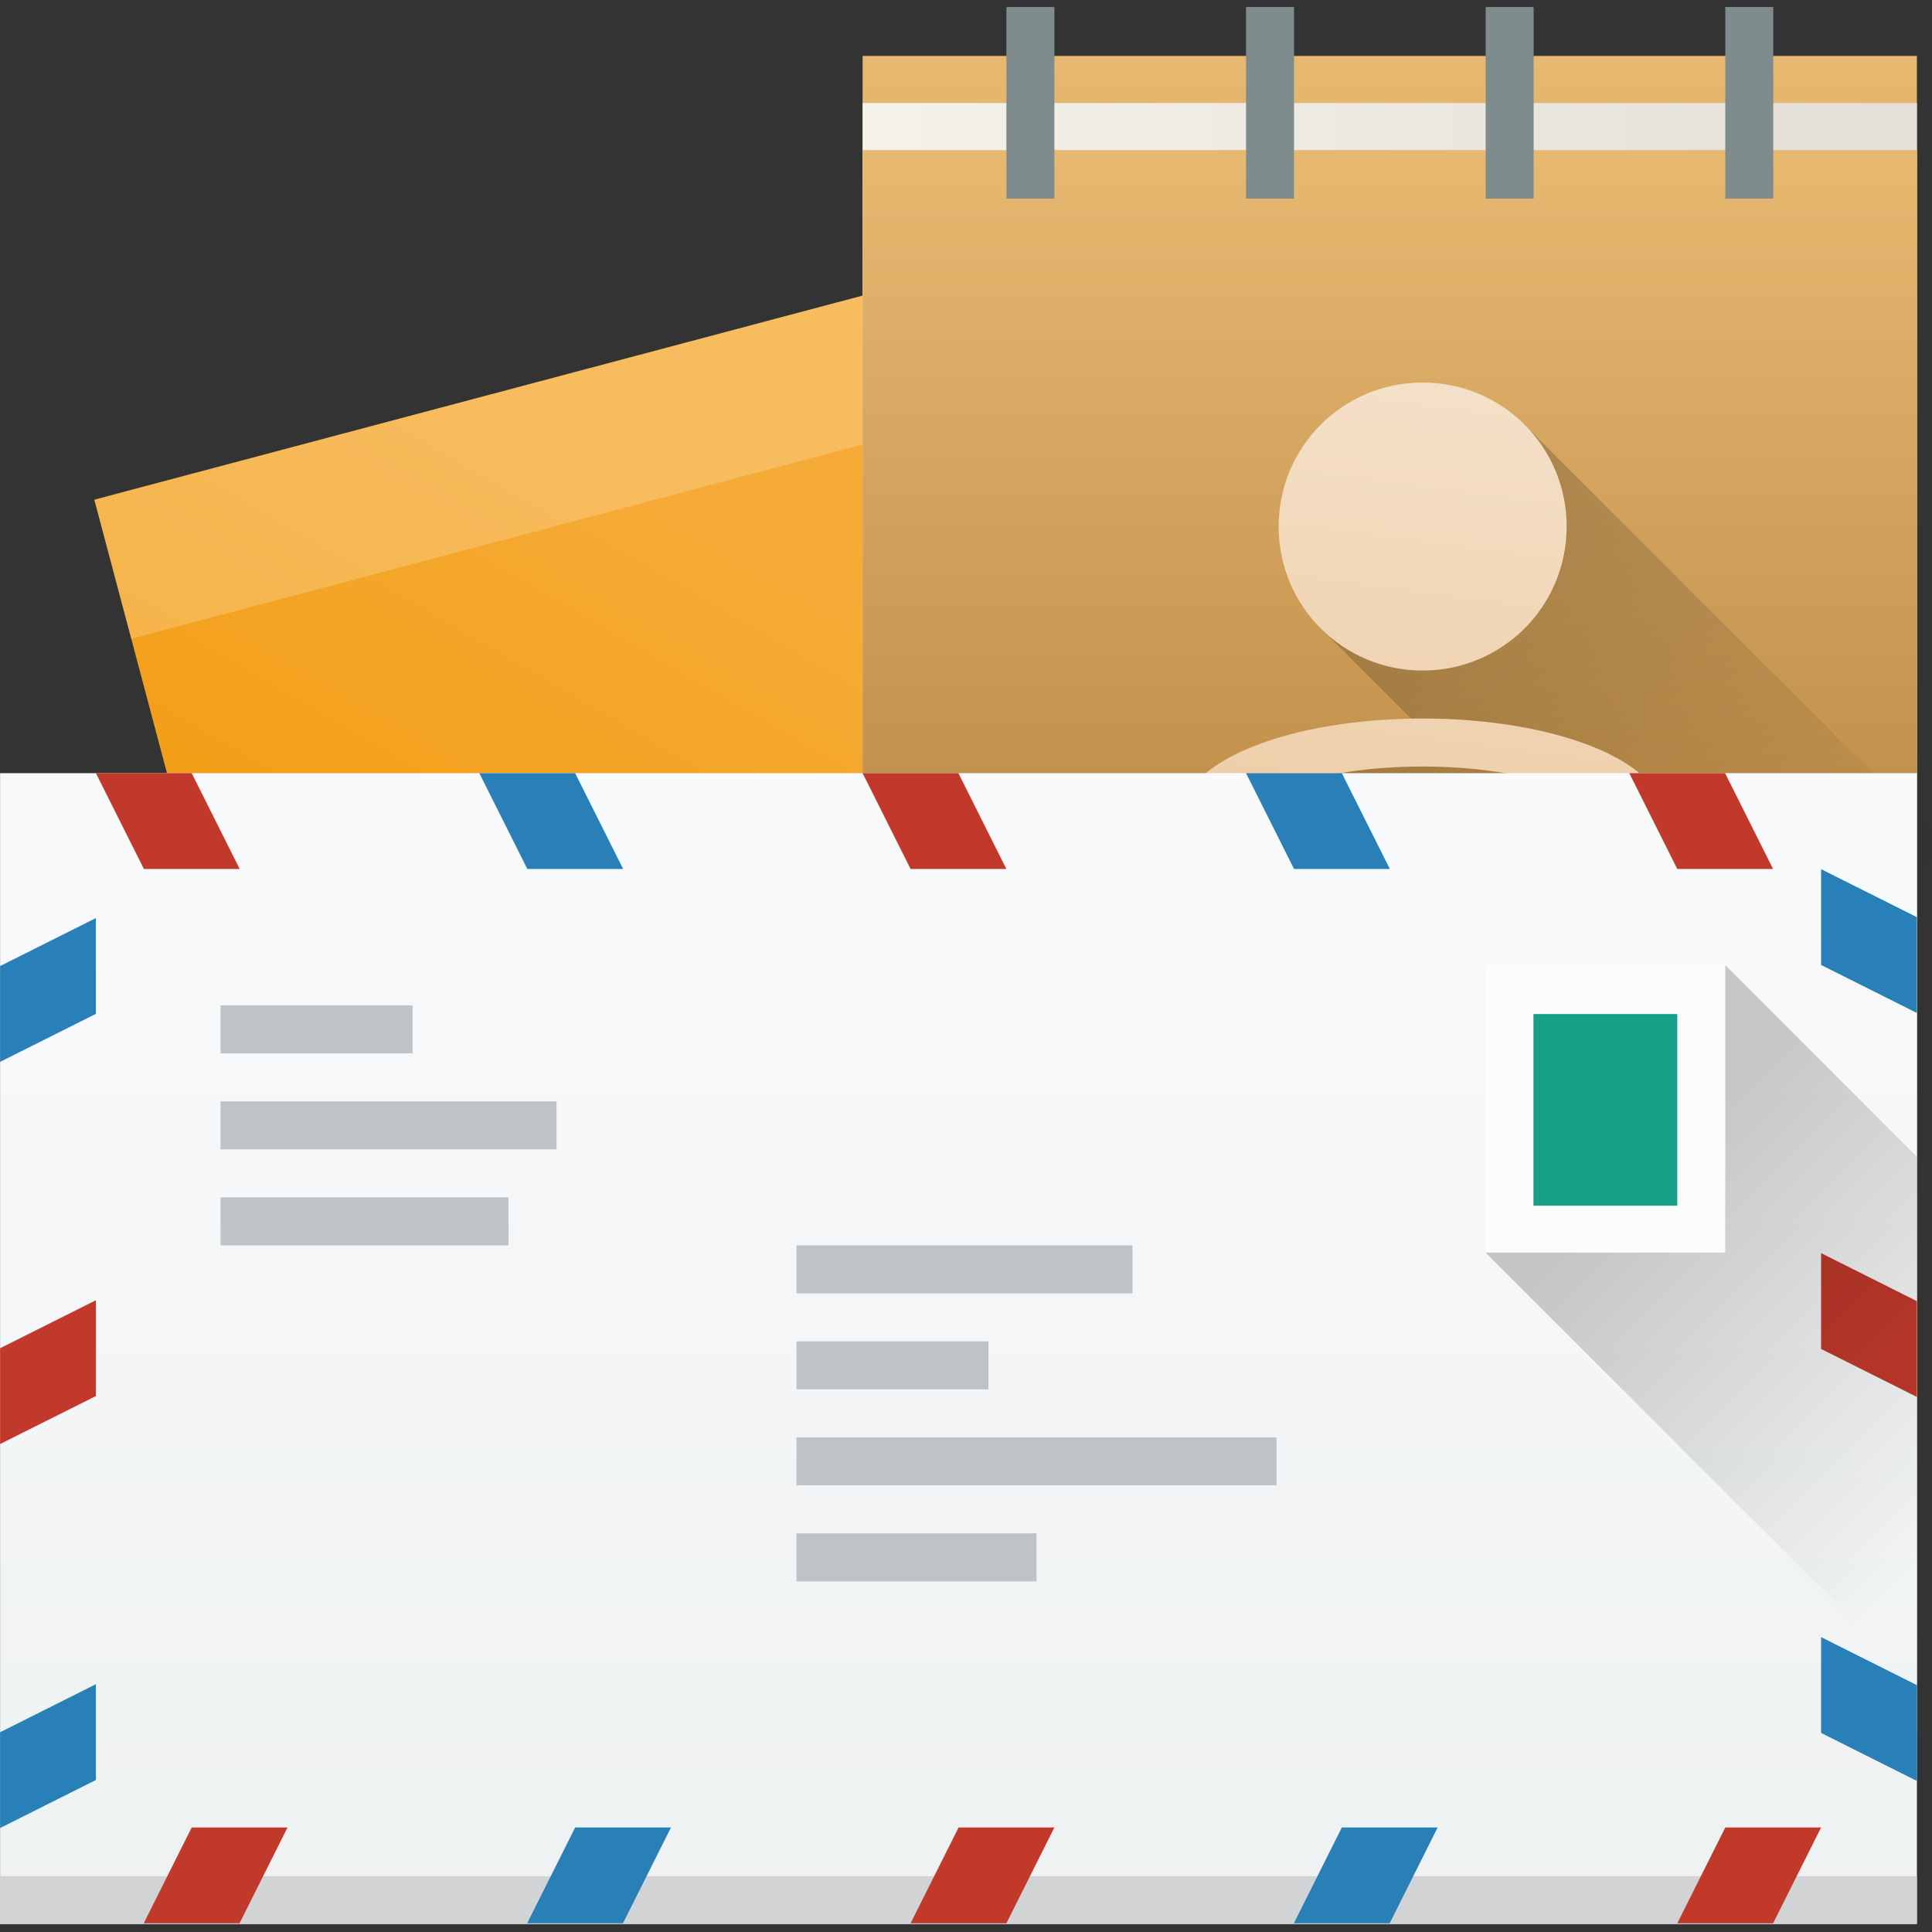
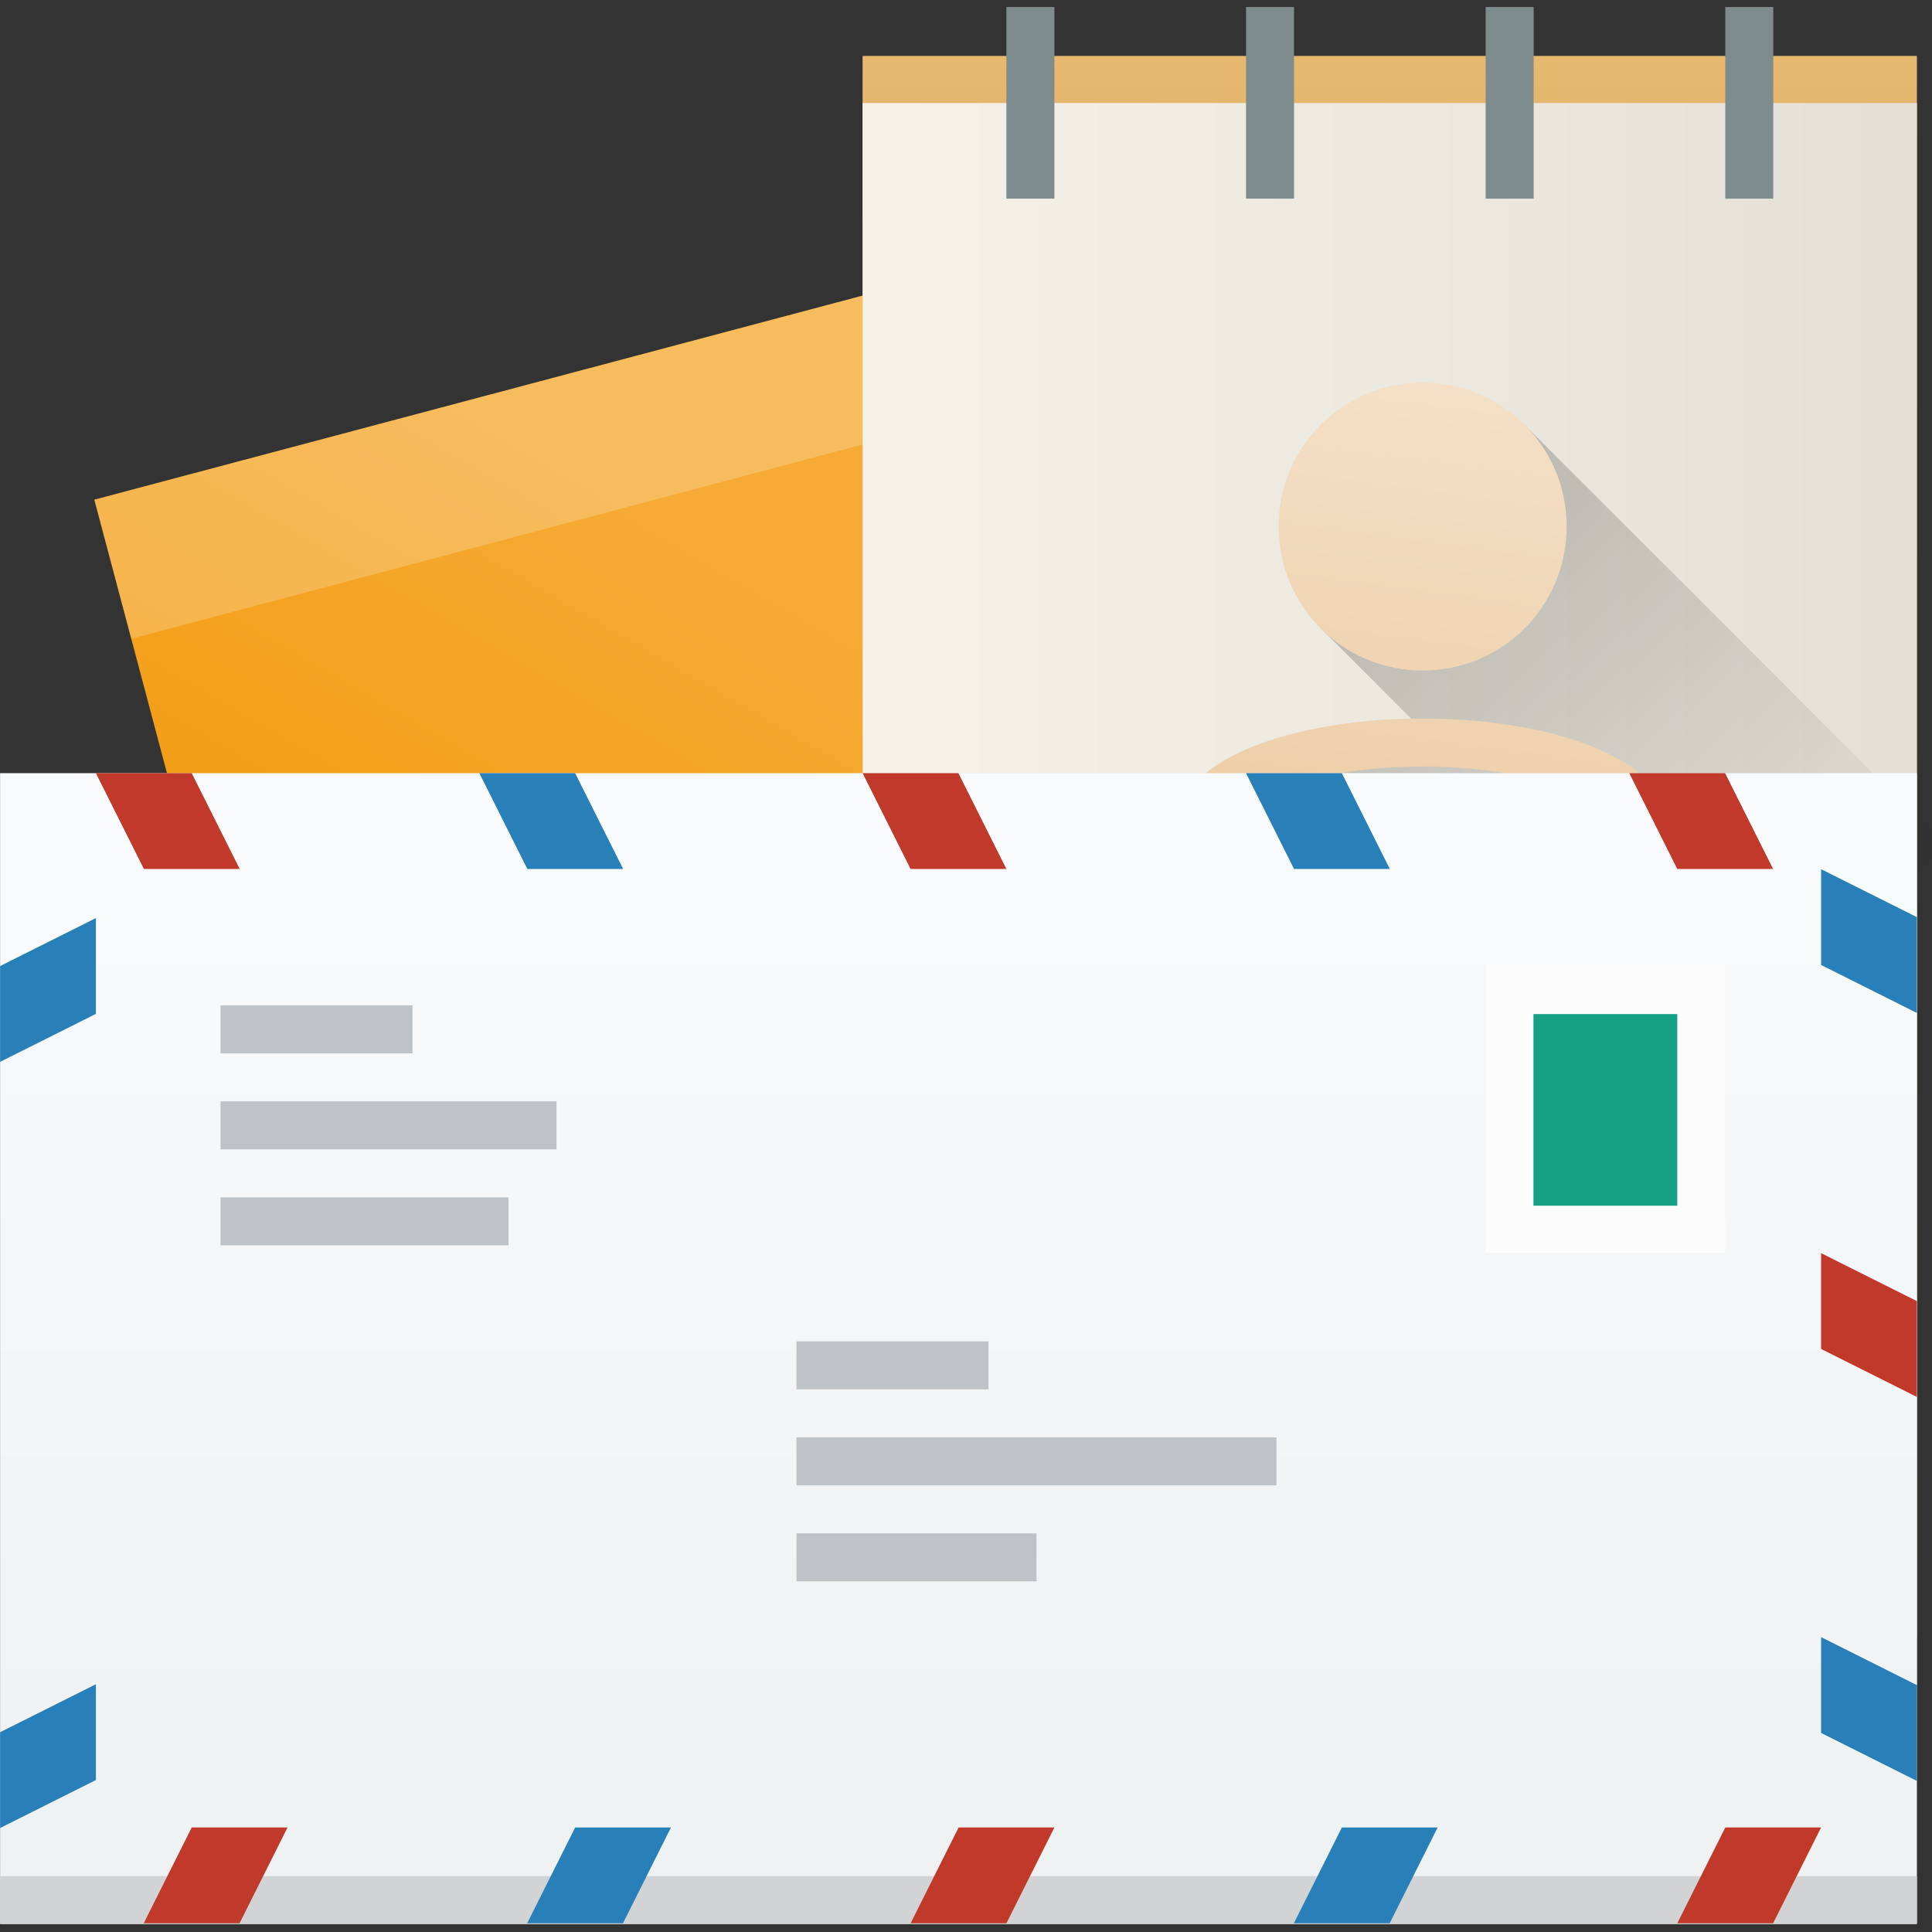
<svg xmlns="http://www.w3.org/2000/svg" xmlns:xlink="http://www.w3.org/1999/xlink" width="128" height="128" version="1.1" viewBox="0 0 33.867 33.867">
  <rect x="0" y="0" width="33.867" height="33.867" fill="#333333" stroke="none" />
  <defs>
    <linearGradient id="linearGradient4356" x1="419.57" x2="426.57" y1="529.8" y2="536.8" gradientTransform="matrix(.265 0 0 .265 -108.56 -10.535)" gradientUnits="userSpaceOnUse" xlink:href="#linearGradient5044" />
    <linearGradient id="linearGradient5044">
      <stop offset="0" />
      <stop style="stop-opacity:0" offset="1" />
    </linearGradient>
    <linearGradient id="linearGradient4486" x2="0" y1="44" y2="20" gradientTransform="matrix(.265 0 0 .265 -6.805 121.7)" gradientUnits="userSpaceOnUse">
      <stop style="stop-color:#eef1f2" offset="0" />
      <stop style="stop-color:#f9fafb" offset="1" />
    </linearGradient>
    <linearGradient id="linearGradient5038" x1="427.71" x2="437.71" gradientUnits="userSpaceOnUse" xlink:href="#linearGradient5026" />
    <linearGradient id="linearGradient5026">
      <stop style="stop-color:#ebc69a" offset="0" />
      <stop style="stop-color:#f4e0c8" offset="1" />
    </linearGradient>
    <linearGradient id="linearGradient5050" x2="0" y1="531.79" y2="544.79" gradientTransform="rotate(-45 -392.17 755.39)" gradientUnits="userSpaceOnUse" xlink:href="#linearGradient5044" />
    <linearGradient id="linearGradient5040" x1="428.76" x2="430.47" y1="541.51" y2="528.51" gradientUnits="userSpaceOnUse" xlink:href="#linearGradient5026" />
    <linearGradient id="linearGradient4466" x2="0" y1="519.8" y2="504.8" gradientTransform="matrix(.265 0 0 .265 -108.56 -10.271)" gradientUnits="userSpaceOnUse" xlink:href="#linearGradient4152" />
    <linearGradient id="linearGradient4152">
      <stop style="stop-color:#bd8d48" offset="0" />
      <stop style="stop-color:#e8b971" offset="1" />
    </linearGradient>
    <linearGradient id="linearGradient4768" x1="428.57" x2="406.57" gradientTransform="matrix(.265 0 0 .265 -108.56 -10.535)" gradientUnits="userSpaceOnUse">
      <stop style="stop-color:#e3dfd6" offset="0" />
      <stop style="stop-color:#f4f1e8" offset="1" />
    </linearGradient>
    <linearGradient id="linearGradient4466-8" x2="0" y1="519.8" y2="504.8" gradientTransform="matrix(.265 0 0 .265 -108.56 -10.8)" gradientUnits="userSpaceOnUse" xlink:href="#linearGradient4152" />
    <linearGradient id="linearGradient4943" x1="392.57" x2="400.57" y1="516.8" y2="508.8" gradientTransform="translate(4e-6 1)" gradientUnits="userSpaceOnUse">
      <stop style="stop-color:#f39c12" offset="0" />
      <stop style="stop-color:#f5ab35" offset="1" />
    </linearGradient>
  </defs>
  <g transform="matrix(3.175 0 0 3.175 18.245 -389.64)">
    <g transform="matrix(.256 -.068 .068 .256 -140.39 21.666)">
      <rect width="19" height="16" x="392.57" y="509.8" style="color:#000;fill:url(#linearGradient4943);stroke-linecap:round;stroke-linejoin:round" />
      <rect width="19" height="3" x="392.57" y="509.8" style="color:#000;fill:#fff;opacity:.2;stroke-linecap:round;stroke-linejoin:round" />
    </g>
    <rect width="5.821" height="8.731" x="-.984" y="123.03" style="color:#000;fill:url(#linearGradient4466-8);stroke-linecap:round;stroke-linejoin:round;stroke-width:.265" />
    <rect width="5.821" height="8.731" x="-.984" y="123.29" style="color:#000;fill:url(#linearGradient4768);stroke-linecap:round;stroke-linejoin:round;stroke-width:.265" />
-     <rect width="5.821" height="8.731" x="-.984" y="123.55" style="color:#000;fill:url(#linearGradient4466);stroke-linecap:round;stroke-linejoin:round;stroke-width:.265" />
    <g transform="matrix(.265 0 0 .265 -112.56 -15.296)" style="fill:url(#linearGradient5038)">
      <path d="m35.121 11.879-4.242 4.242 2.637 2.637-3.891 0.148-0.625 1.094v3l8.984 0.229 2.086 2.086 4.244-4.244z" transform="translate(399.71 517.79)" style="color:#000;fill:url(#linearGradient5050);opacity:.2;stroke-linecap:round;stroke-linejoin:round" />
      <path d="m432.71 528.79c-1.662 0-3 1.338-3 3s1.338 3 3 3 3-1.338 3-3-1.338-3-3-3zm0 7c-2.77 0-5 0.892-5 2v6h10v-6c0-1.108-2.23-2-5-2zm0 1c2.216 0 4 0.636 4 1.428v4.572h-8v-4.572c0-0.791 1.784-1.428 4-1.428z" style="fill:url(#linearGradient5040)" />
    </g>
    <path d="m-5.746 126.99v6.35h10.583v-6.35z" style="fill:url(#linearGradient4486);stroke-width:.265" />
    <rect width="10.583" height=".265" x="-5.746" y="133.08" style="fill:#d1d3d4;stroke-width:.265" />
    <path d="m-4.953 133.34 0.265-0.529h0.529l-0.265 0.529z" style="fill-rule:evenodd;fill:#c0392b;stroke-width:.265" />
    <path d="m-2.836 133.34 0.265-0.529h0.529l-0.265 0.529z" style="fill-rule:evenodd;fill:#2980b9;stroke-width:.265" />
    <path d="m-0.719 133.34 0.265-0.529h0.529l-0.265 0.529z" style="fill-rule:evenodd;fill:#c0392b;stroke-width:.265" />
    <path d="m1.397 133.34 0.265-0.529h0.529l-0.265 0.529z" style="fill-rule:evenodd;fill:#2980b9;stroke-width:.265" />
    <path d="m3.514 133.34 0.265-0.529h0.529l-0.265 0.529z" style="fill-rule:evenodd;fill:#c0392b;stroke-width:.265" />
    <path d="m4.308 131.76 0.529 0.265v0.529l-0.529-0.265z" style="fill-rule:evenodd;fill:#2980b9;stroke-width:.265" />
    <path d="m4.308 129.64 0.529 0.265v0.529l-0.529-0.265z" style="fill-rule:evenodd;fill:#c0392b;stroke-width:.265" />
    <path d="m4.308 127.52 0.529 0.265v0.529l-0.529-0.265z" style="fill-rule:evenodd;fill:#2980b9;stroke-width:.265" />
    <path d="m-5.217 132.02-0.529 0.265v0.529l0.529-0.265z" style="fill-rule:evenodd;fill:#2980b9;stroke-width:.265" />
-     <path d="m-5.217 129.9-0.529 0.265v0.529l0.529-0.265z" style="fill-rule:evenodd;fill:#c0392b;stroke-width:.265" />
    <path d="m-5.217 127.79-0.529 0.265v0.529l0.529-0.265z" style="fill-rule:evenodd;fill:#2980b9;stroke-width:.265" />
    <path d="m-5.217 126.99 0.265 0.529h0.529l-0.265-0.529z" style="fill-rule:evenodd;fill:#c0392b;stroke-width:.265" />
    <path d="m-3.1 126.99 0.265 0.529h0.529l-0.265-0.529z" style="fill-rule:evenodd;fill:#2980b9;stroke-width:.265" />
    <path d="m-0.984 126.99 0.265 0.529h0.529l-0.265-0.529z" style="fill-rule:evenodd;fill:#c0392b;stroke-width:.265" />
    <path d="m1.133 126.99 0.265 0.529h0.529l-0.265-0.529z" style="fill-rule:evenodd;fill:#2980b9;stroke-width:.265" />
    <path d="m3.249 126.99 0.265 0.529h0.529l-0.265-0.529z" style="fill-rule:evenodd;fill:#c0392b;stroke-width:.265" />
-     <path d="m3.779 128.05 1.058 1.058v2.91l-2.381-2.381z" style="fill-rule:evenodd;fill:url(#linearGradient4356);opacity:.2;stroke-width:.265" />
    <rect width="1.323" height="1.587" x="2.456" y="128.05" style="color:#000;fill:#fcfcfc;stroke-linecap:round;stroke-linejoin:round;stroke-width:.265" />
    <rect width=".794" height="1.058" x="2.72" y="128.32" style="color:#000;fill:#16a085;stroke-linecap:round;stroke-linejoin:round;stroke-width:.265" />
    <g transform="matrix(.265 0 0 .265 -108.56 -10.535)">
-       <rect width="7" height="1" x="404.57" y="528.8" style="color:#000;fill:#bdc3c7;stroke-linecap:round;stroke-linejoin:round" />
      <rect width="4" height="1" x="404.57" y="530.8" style="color:#000;fill:#bdc3c7;stroke-linecap:round;stroke-linejoin:round" />
      <rect width="10" height="1" x="404.57" y="532.8" style="color:#000;fill:#bdc3c7;stroke-linecap:round;stroke-linejoin:round" />
      <rect width="5" height="1" x="404.57" y="534.8" style="color:#000;fill:#bdc3c7;stroke-linecap:round;stroke-linejoin:round" />
      <rect width="4" height="1" x="392.57" y="523.8" style="color:#000;fill:#bdc3c7;stroke-linecap:round;stroke-linejoin:round" />
      <rect width="7" height="1" x="392.57" y="525.8" style="color:#000;fill:#bdc3c7;stroke-linecap:round;stroke-linejoin:round" />
      <rect width="6" height="1" x="392.57" y="527.8" style="color:#000;fill:#bdc3c7;stroke-linecap:round;stroke-linejoin:round" />
    </g>
    <rect width=".265" height="1.058" x="-.19" y="122.76" style="color:#000;fill:#7f8c8d;stroke-linecap:round;stroke-linejoin:round;stroke-width:.265" />
    <rect width=".265" height="1.058" x="3.779" y="122.76" style="color:#000;fill:#7f8c8d;stroke-linecap:round;stroke-linejoin:round;stroke-width:.265" />
    <rect width=".265" height="1.058" x="1.133" y="122.76" style="color:#000;fill:#7f8c8d;stroke-linecap:round;stroke-linejoin:round;stroke-width:.265" />
    <rect width=".265" height="1.058" x="2.456" y="122.76" style="color:#000;fill:#7f8c8d;stroke-linecap:round;stroke-linejoin:round;stroke-width:.265" />
  </g>
</svg>